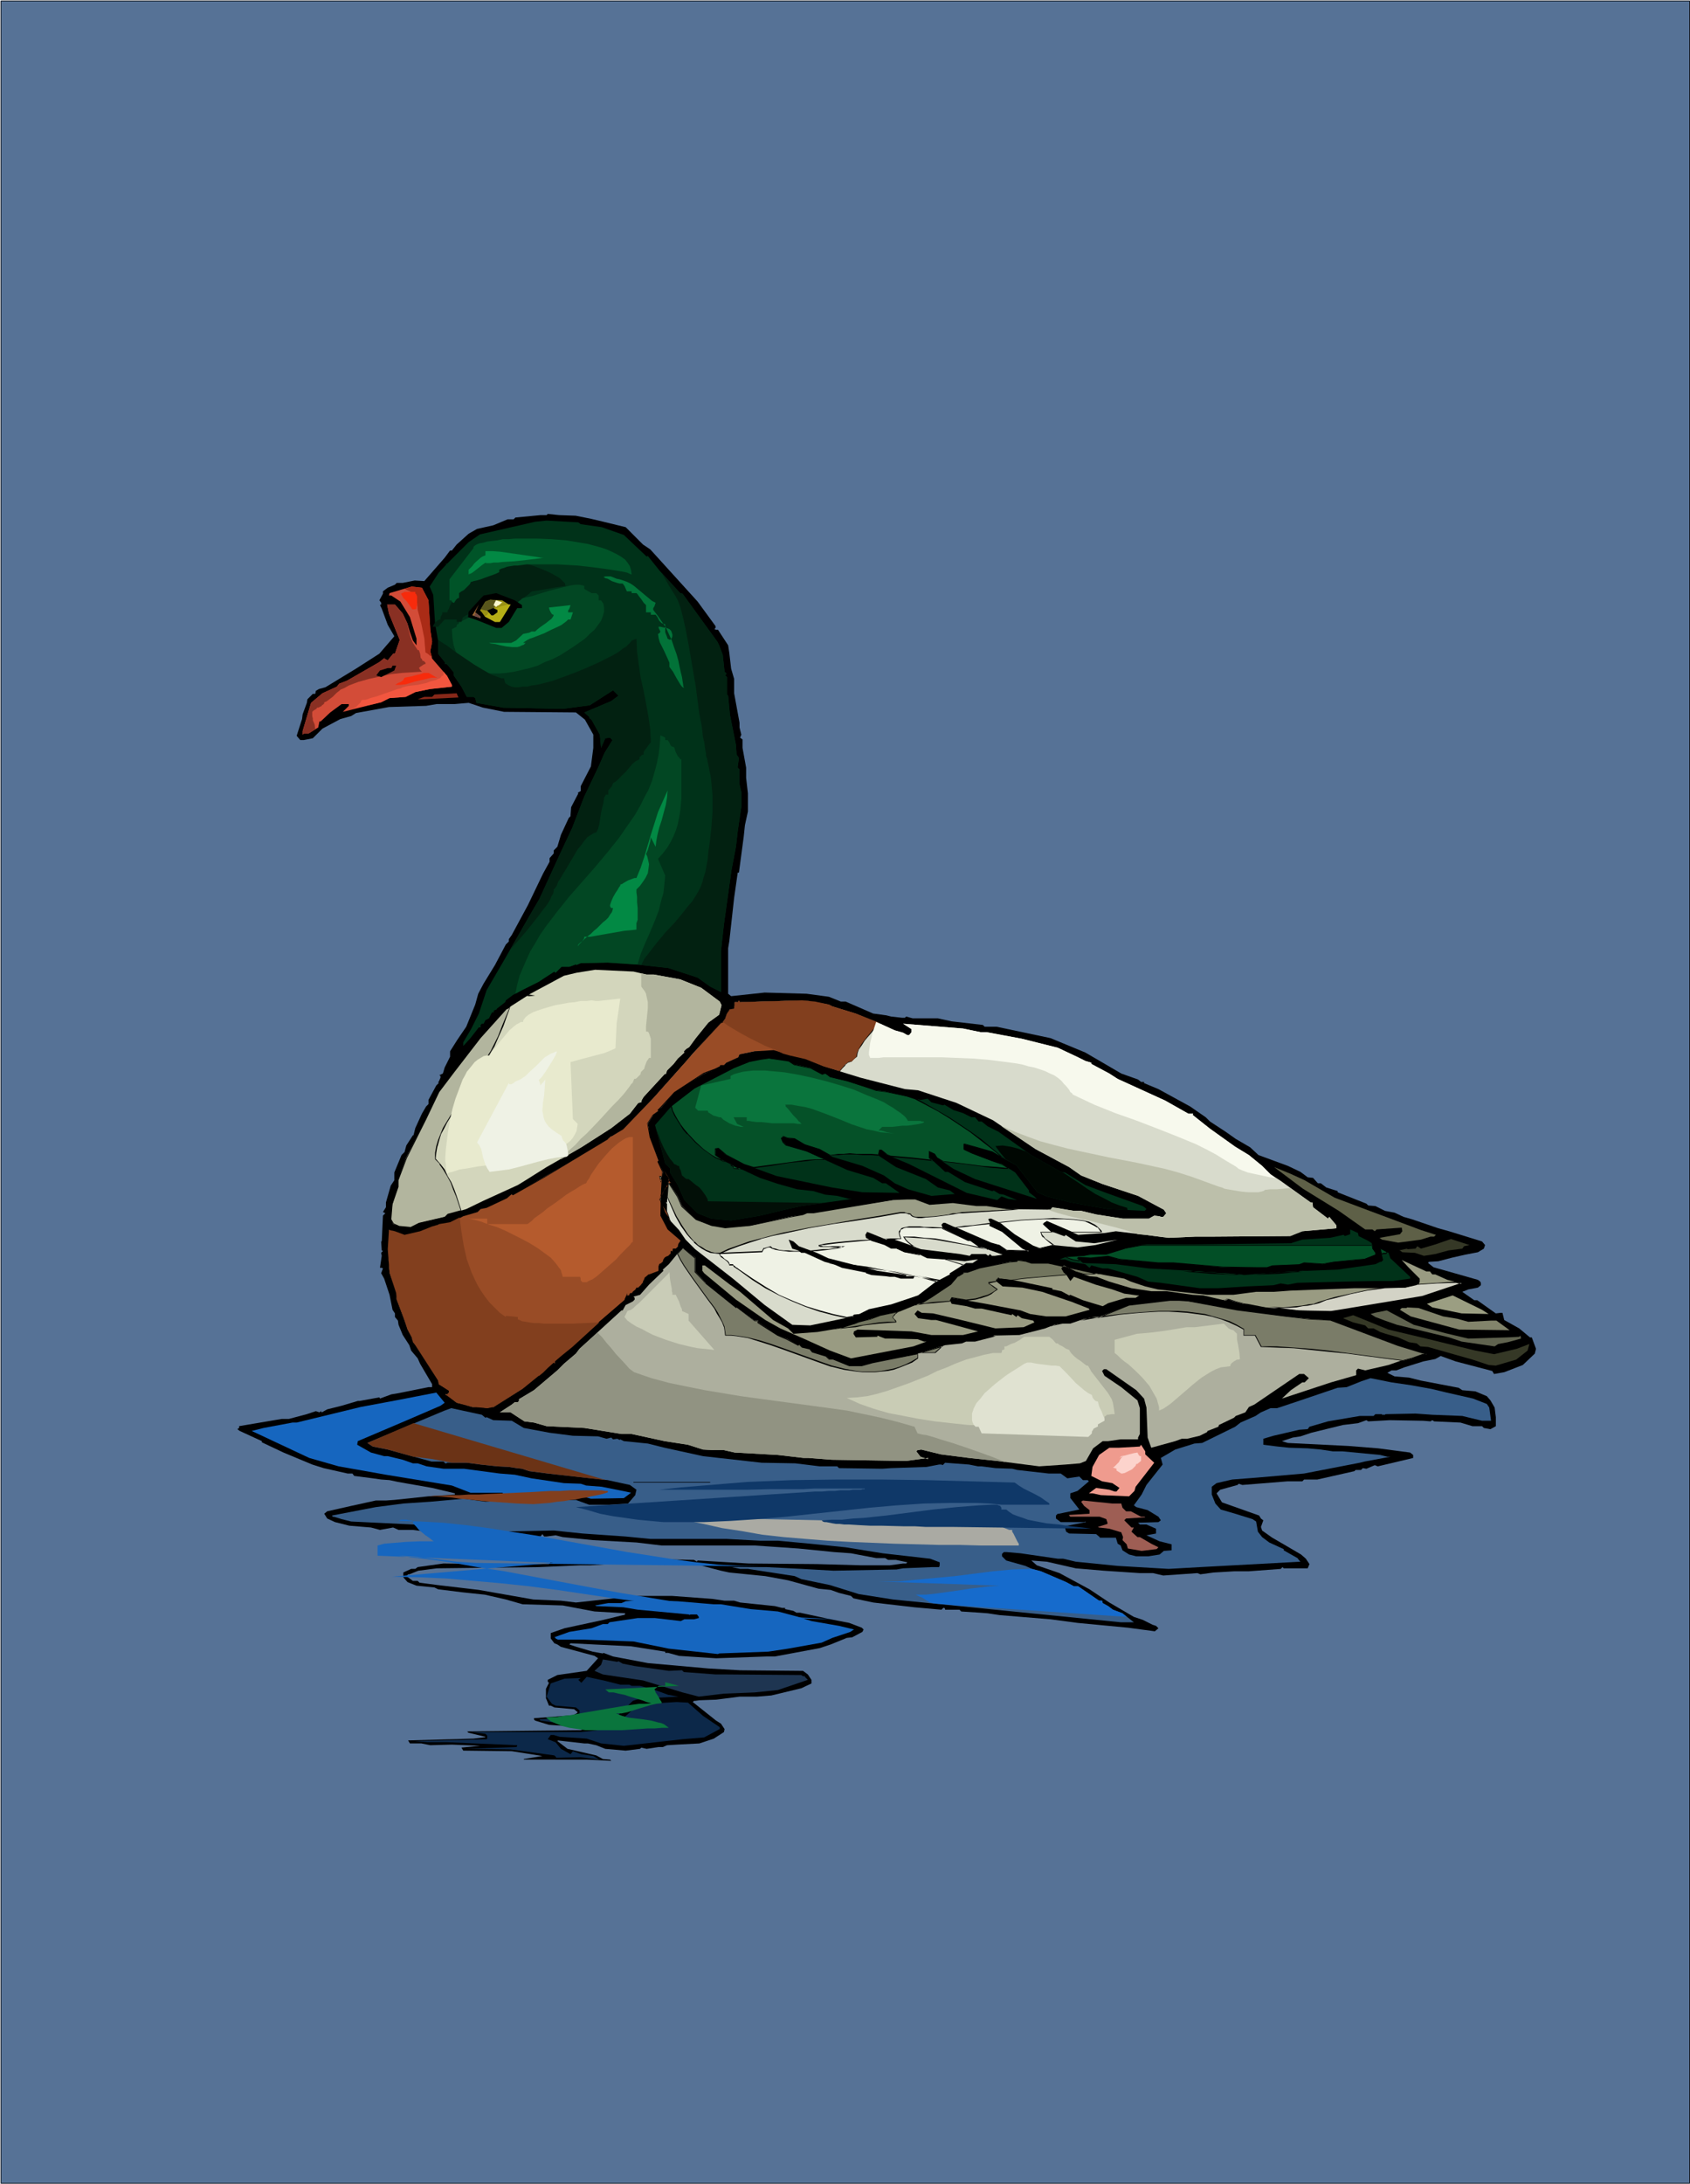
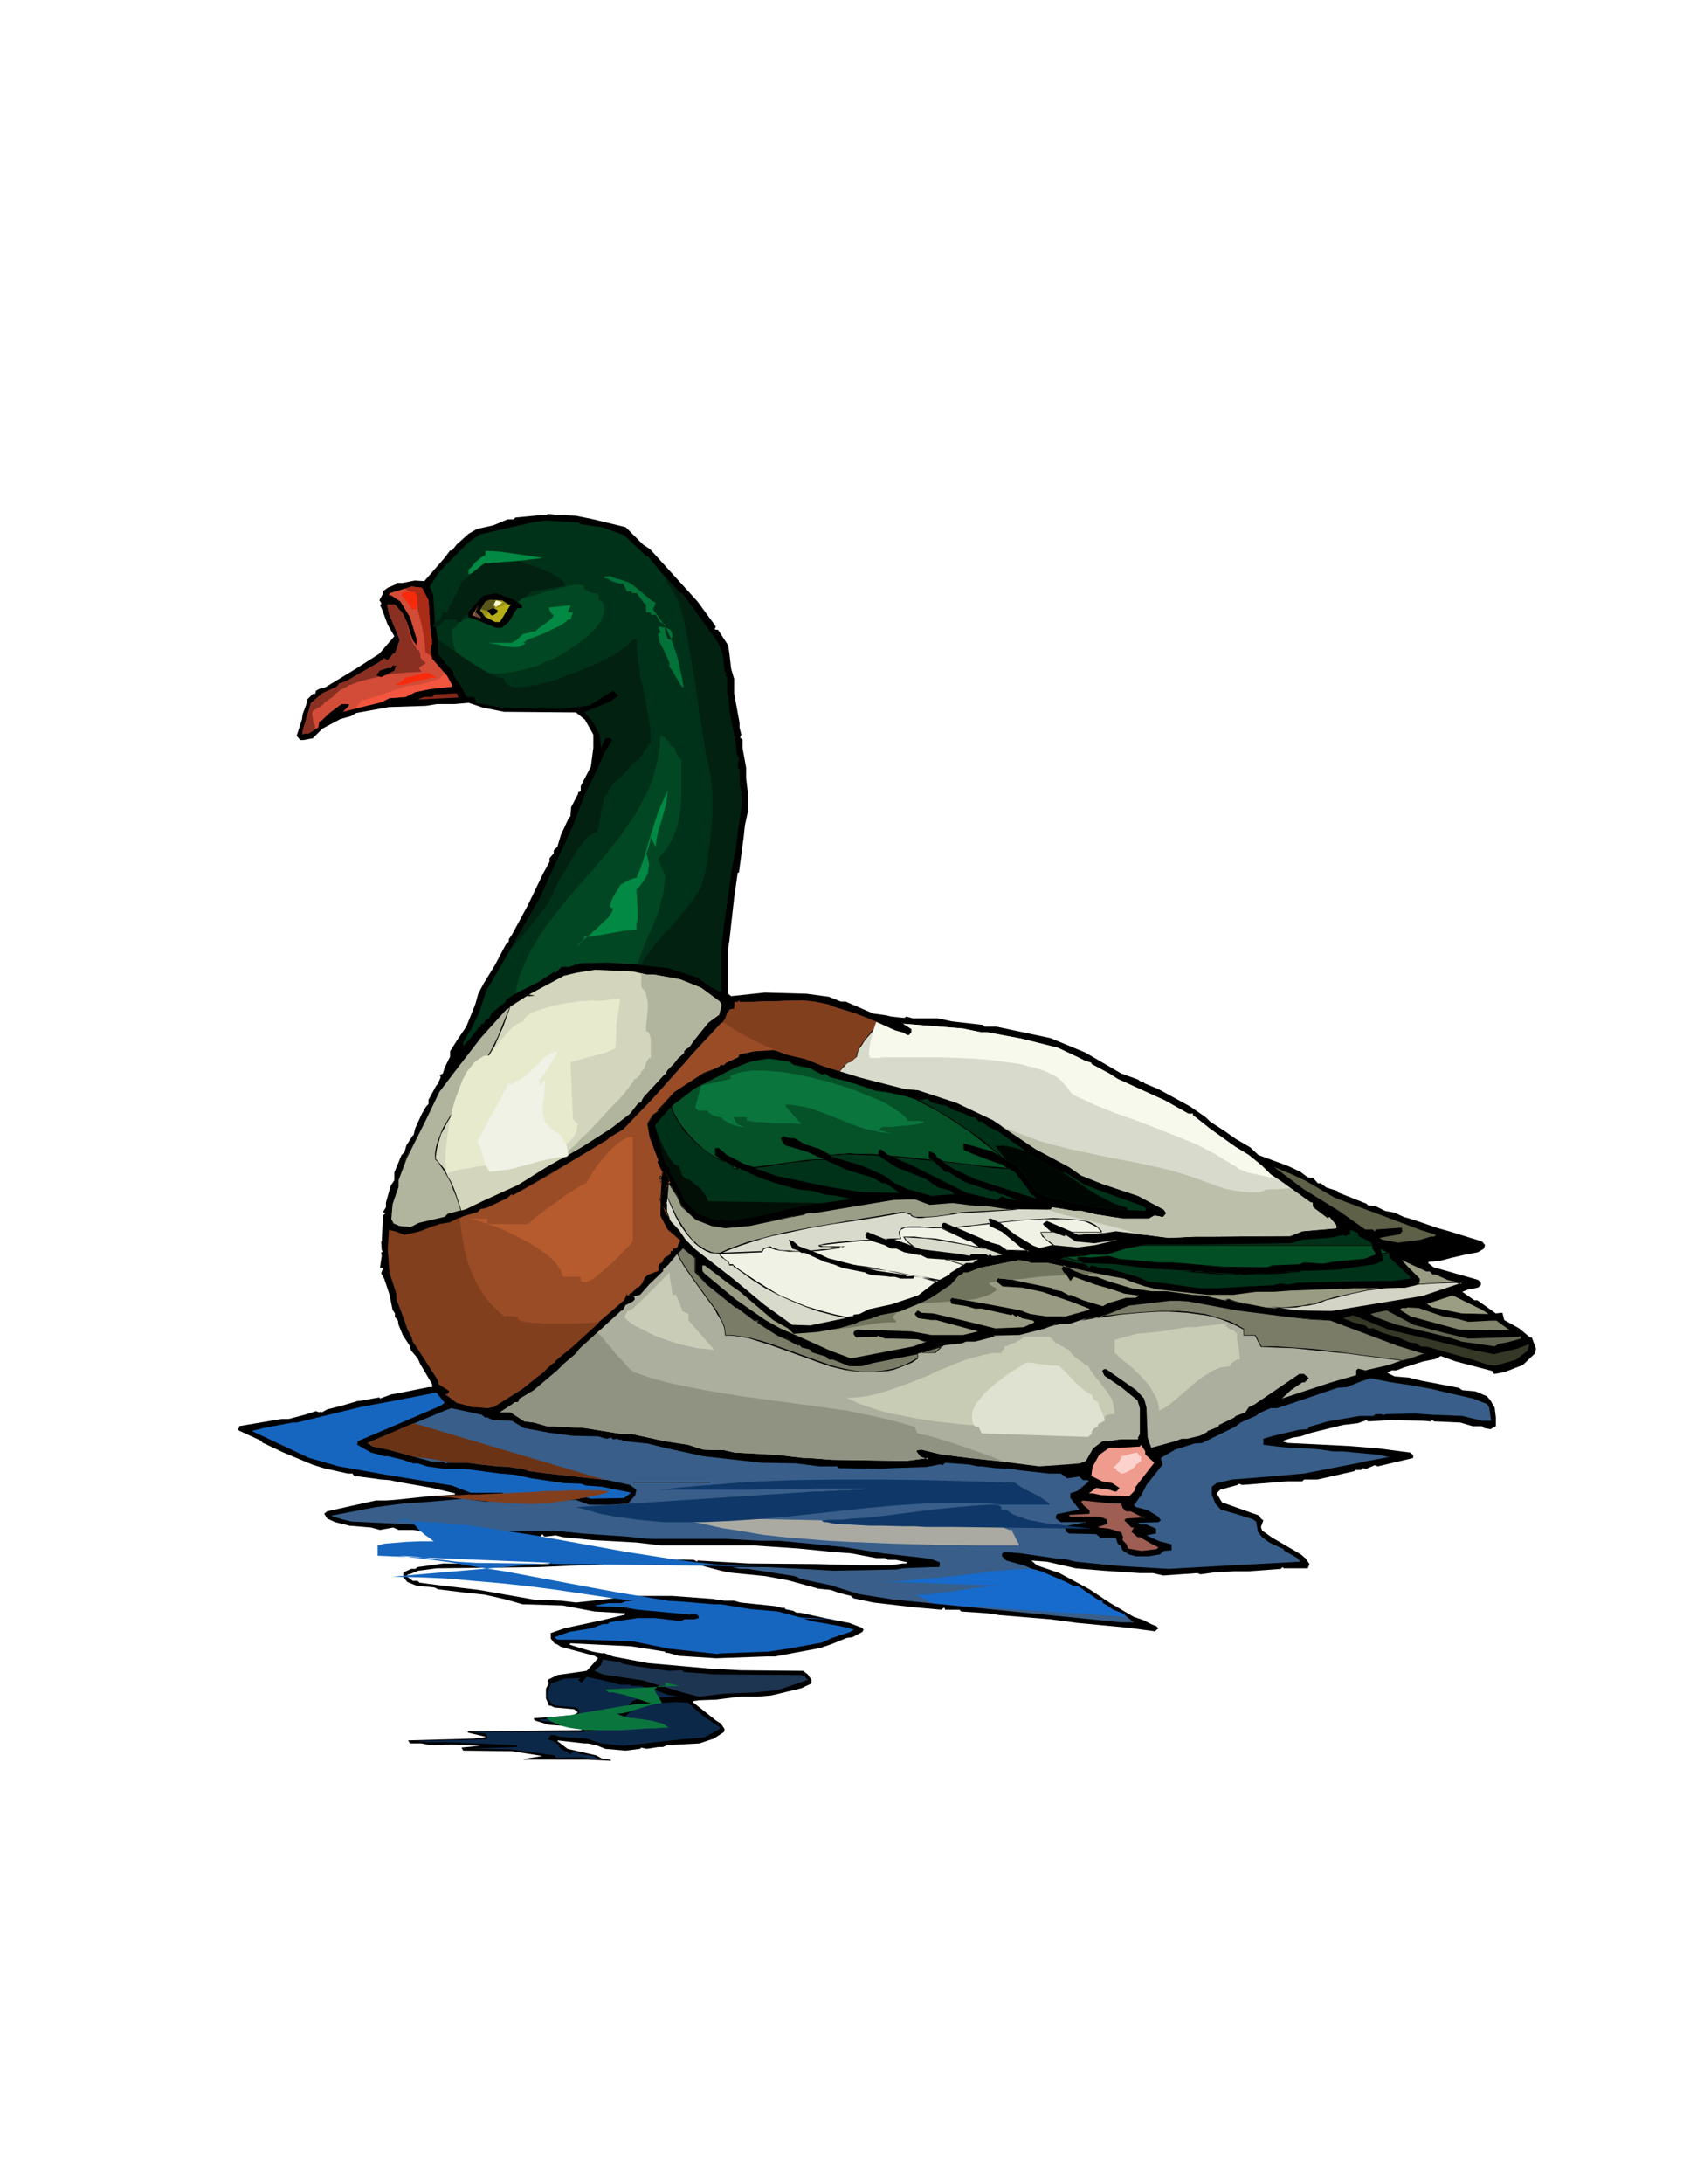
<svg xmlns="http://www.w3.org/2000/svg" fill-rule="evenodd" height="588.515" preserveAspectRatio="none" stroke-linecap="round" viewBox="0 0 2820 3642" width="455.604">
  <style>.pen1{stroke:none}.brush2{fill:#000}.brush3{fill:#003219}.brush4{fill:#024723}.brush5{fill:#022111}.brush15{fill:#eff2e5}.brush17{fill:#353826}.brush24{fill:#1666bf}.brush35{fill:#b2b59e}.brush40{fill:#823f1e}.brush48{fill:#0a753d}</style>
-   <path class="pen1" style="fill:#567296" d="M1 1h2819v3640H1V1z" />
-   <path class="pen1 brush2" d="M2 1 1 2h2819l-1-1v3640l1-1H1l1 1V1H1v3640h2819V1H1h1z" />
  <path class="pen1 brush2" d="m961 860 25 5 21 5 37 9 29 29 12 8 79 87 30 41v3l-2 2 3 1h3l17 26 2 13 3 26 5 17v24l9 49v8l3 12-2 5 4 3v14l6 33v17l3 26v30l-5 23-2 19-8 60h-2l-6 42-8 72-2 12v76l5 4 56-6 70 2 37 5 20 8h8l46 20 22 3 8 2 18 2h5l2-2 11 3h42l23 5 52 6 3 3h20l90 19 58 24 60 35 28 10 5 4h5v2l24 10 53 29 26 18 7 7 26 17 17 12 24 14 14 13 49 18 21 10 12 9 9 1 8 9h5l9 7 19 6v2l48 19 3 3 12 1 16 8 16 3 15 7 14 4 44 15 18 5 55 17 5 6-2 6-10 6-21 4-22 5-23 6-16 1-1 2 9 7 74 21 4 3 1 2v4l-5 4-16 3-10 4 20 14h5l31 22 8-1h3l3 12 25 14 18 15h3l7 19-2 8-20 19-31 12-17 3-3-5-61-16-25-9-9 5-20 4-32 10-13 5h-8l-7 4 12 6 24 2 20 5 63 12 6 4 22 2 19 8 6 7 7 12 2 16v15l-9 5-11-2-3-3h-16l-20-6-44-2-3-2-3 2-12-1-56-1-36 2-3-2-14 5-25 3-53 13-18 6-13 2-18 6 10 3 101 5 50 4 53 7 5 4v5l-59 14-5-2-14 6-6-1-3 3h-9l-2 2-62 14h-22l-3 3h-25l-75 6-6-2-2 2-29 8-6 6 9 15 62 22 3 5 4 3-4 11 2 6 17 12 19 11 29 17 8 7 6 9-3 7h-40l-2-2-3 3-54 4h-24l-34 2-22 3-5-2-57 4-17-4h-22l-60-4-47-4-48-11-26-2 9 8 38 13 50 27 33 22 41 24 15 5 16 8 6 2 4 4-6 5-45-6-84-8-45-6-85-7-20-3-13-1-31-2-3-3h-24v-1l-1-2h-2l-3 3-45-4-26-3-43-5-33-7-4-4-20-5-14-5-20-2-51-14-38-7-60-6-14-3-42-11-55-3h-11l-61 2-50 3h-17l-68 3-170 2-31 4-15 6h-2l-3 3 11 8h8l3 3 31 4 68 8 91 16 46 2 25 3 101-11h59l68 5 20 3h16l10 3 58 6 12 3h5v2l14 3 5 3h6l51 11 31 6 21 8 3 3-2 4-17 9-9 1-27 11-18 6-75 14h-14l-84 3-62-4-18-5h-5v-2l-57-9-61-3-39-2h-1l-2 2 12 4 27 8 17 3 1-1 16 6 58 11 101 9 53 3 105 1 8 6 6 9v6l-17 8-50 12-24 2h-29l-39 5-28 1-7 1h-2l-2 2 39 31 8 5 6 9-1 5-17 11-24 8-38 2-16 1-7 3h-7l-20 3-9-2-2 2-24 3-34-3-15-6-14-3h-6l-44-5-1 1 17 13 48 11 11 6 12 1 2 2-41-2H874v-1l31-5-51-8-81-1-3-5 31-3-47-2-36 1-15-3h-19l-3-5 109-3 17-2h2l1-1-29-7v-1l-2-1 190-2 7-3-18-3-42-3-23-7-2-2v-2l65-5 6-3 2-2-6-5-33-3-6-3h-3l-4-10-1-2v-16l5-10-2-2v-3l16-8 49-7 19-21-6-4-56-15-6-4-5-2-6-8v-9l23-8 65-14 33-8h1l2-1v-2l-51-3-53-10-67-2-28-8-35-8-38-4-40-5-6-3-30-3-15-6-7-8v-8l13-6h7l4-3 43-6 78 1h98l3-3h28l32-3h43l22-3 114 2 5 3 1-2 85 5 114 1 73 2h49l22-3h5l2-2-19-4h-13l-5-3h-15l-42-8-28-2-60-6-73-5h-155l-42-5-73-4-50-5-12-3-15 2h-4l-3-4-3 4-145-2-24-5h-13l-31-4h-24l-9-4-22 4-15-4-36-3-24-6-13-6-5-8 5-4 40-9 41-9h17l14-1 57-6 44-3v-2l-38-9-57-10-14-3-14-1-14-2-31-4-3-4h-8l-40-9-19-6-48-20-36-17v-2l-37-17-4-3 3-2v-3l71-12h12l30-8 15-5 6 2 4-3-2 1 2 2 9-5 24-6 27-8h3l33-6 1 2 19-7 12-2 50-10h6v-5l-20-34-4-9-11-13-3-9-11-17-7-17-1-7-5-6v-6l-4-6-5-25-9-27-5-9 3-8-2-1h-3l3-20-1-5 3-3-2-1-1-15h1l2-43 4-4-4-2 5-8v-8l8-28 6-9v-13l12-29 5-5 3-11 11-17h1l3-12 11-24 7-12 4-4v-7l13-24 4-4-1-2h1l3-7v-3l-2-1 6-3 3-10 9-18v-9l12-19 15-22 15-37 5-18 9-17 19-31 18-34 5-5v-4l5-7 27-50 25-52 11-20v-6l7-8v-5l6-6 6-20 13-28 3-3v-2l1-13 12-23-1-1 5-3v-8l17-33 4-31v-22l-14-25-15-12-120-1-35-7-24-8-23 2h-30l-18 3-62 2-55 10-8 5-18 5-30 16-16 16-15 3h-6l-6-7 9-28 1-8 7-19 1-6 9-9h4l1-5 5-3 11-3 51-31 39-25 25-29-11-19-10-27-3-6 2-1v-3l-3-4 6-11v-4l8-6 12-5 3-3h10l20-4 16 1 34-39 9-12h3l8-10 20-18 14-8 27-6 24-10h10l3-3 42-4h10l2-2 19 2 28 1z" />
  <path class="pen1 brush3" d="m969 874 35 5 37 13 38 36 2-1 20 25 34 37 4 1 58 80 3 6 6 16 3 28 3 3v1l-2 2 3 3v29l2 2 3 32 10 50 1 16 4 6-2 14v2l3 3v25l3 13v24l-6 41-3 26-8 42v1l-12 86-5 45v68l-18-9-21-15-49-16-56-6-45-3-45 1-7 3-1-1-11 4h-13l-10 10-2-2-17 11-9 6-28 14-15 8-12 9-1 3-14 11v1l-5 2v3h-3l-5 10-6 3-3 6h-3l-2 2v4h-3l-14 18-9 10-3 3v-6l13-22 13-26 13-39 28-48 43-75 17-29 33-72 22-47 20-52 23-48 11-25 13-21-4-4-8 1-7 16-2-22-14-25-4-3 1-1-9-8 45-19 12-9-9-9-39 25-45 6-99-2-45-8-2-8-3-2h-11l-9-17-13-19v-5l-9-11-3-3h-3l1-2-12-15v-22l-5-28-3-48-6-14 15-23 13-14-2-1h3l36-36 19-13 92-21 19-2 53 3 4 3z" />
  <path class="pen1 brush4" d="M786 1029h-2l-2 1-6 3-6 3h-2l-2 1v2l-1 1-1 1h-1l-1 2v2l-8 4 1 15 1 6 1 6 2 6 2 6 6 9 6 8 8 6 9 5 10 4 10 2 11 1h12l12-1 13-2 13-3 13-3 13-4 12-6 13-5 12-6 11-7 11-7 10-7 10-7 8-8 8-7 6-8 5-7 3-8 2-7v-6l-1-7-4-6h-4v-8l-4-4h-8l-12-7v-5l-3-1-6-1h-6l-7 1-8 2-9 2-19 5-20 6-9 3-10 2-8 2-8 2-7 1h-6l-1 2-2 2-5 4-7 5-3 1-1 2h-9v4l-2 1-3 1-5 1-4 1-6 1h-5l-10 3z" />
  <path class="pen1 brush5" d="m746 1021 1-1v-2l2-3 1-3 4-8 4-8 5-9 3-8 2-3 1-3 1-2v-1l2-1 2-2 3-2 4-3 7-7 9-7 8-7 6-7 3-3 2-2 1-2v-1h5l6 1 9 2 8 2 10 2 11 3 22 7 11 4 10 4 9 4 9 5 7 4 5 5 4 4v2l1 2-7 1-7 1-28 5-7 1-7 1-2 1-3 3-4 3-4 3-4 2-3 3-3 2-1 2h-1l-2 1-5 3-5 3-2 1h-4l-4 1h-11l-13 1-14 3-12 3-6 2-5 2-4 2-4 3-1 3-1 4h-8v-4h-20l-11 12h-9l1-2 1-2 3-4 4-3 2-1h2v-3l1-3 2-3v-3h8z" />
  <path class="pen1" style="fill:#d34c38" d="m715 1001 3 49 3 20-3 16 3 12 25 29 8 15v3l-37 4-24 5-16 8-27 2-14 7-64 16 10-10v-3h-12l-19 14-16 15h-2l-2 10-16 10h-8l-2 2v-6l14-47 19-16 24-11 4-5 13-5 54-31 10-8-2 2 6 3 9-11h3l8-23-18-44-3-15h13l13 15 8 17 4 14 5 14 6 8v-11l-11-36-16-26-15-10h-4l1-4 37-11 17 2 11 21z" />
  <path class="pen1" style="fill:#893023" d="m680 1041 2 10 3 11 2 5 2 5 4 6 4 6h2l1 3 1 3 1 7 2 2 1 3h2l1 1 2 2v2l-3 1-3 2-3 2-2 2 1 1 1 2 3 3-16 1-17 1-18 2-19 4-18 4-18 5-16 6-7 4-7 3-2 2-4 3-3 3-4 4-4 3-4 3-3 2-3 1v2l-2 2-2 1v1l-2 1-4 2h-2l-1 2-2 1-3 2-2 2v7l1 4v3l3 7 1 8-11 7h-8l-2 2v-6l14-47 19-16 24-11 4-5 13-5 54-31 10-8-2 2 6 3 9-11h3l8-23-18-44-3-15h13l13 15 8 17v1z" />
  <path class="pen1 brush2" d="M871 1009v5h-8l-14 23-12 10h-9l-27-11-8-3-12-4 1-9 20-22 5-5 21-4 31 12 12 8z" />
  <path class="pen1" style="fill:#999114" d="M849 1008h3l-18 29h-8l-17-9-5-7-3-3 9-15 8-3 20 1 11 7z" />
  <path class="pen1" style="fill:#59561c" d="m802 1016 9 2 9 1 1-1 1-1 1-1h1l1-4 1-3 3-8-11-1-8 3-8 13z" />
  <path class="pen1" style="fill:#b5ad16" d="m817 1020-2 2-2 3-4 3 17 9h8l18-29h-4l-4 1-8 2-8 3-3 1h-4v1l-2 2-2 2v1h-1l1-1z" />
  <path class="pen1" style="fill:#996532" d="M802 1028v3l-14-5 11-18-6 13 9 7z" />
  <path class="pen1 brush2" d="m830 1021-7 5h-3l-7-8 10-4 7 3v4zm-172 97-22 11-6-2-2-1 6-8 13-4h6l2-4h6l-3 8z" />
  <path class="pen1" style="fill:#872819" d="M704 1166h-7l11-4h13l4-4 37-2 3 7-61 3z" />
  <path class="pen1" style="fill:#d3d6bc" d="M1079 1625h12l44 8 35 14 31 23 3 6-4 16-18 13-21 26-11 15-5 3-4 4 1 2-11 10-7 9-11 11-2 6h-2l-35 38-3 5-1 4-5 1-14 18-31 24-39 25-11 7-58 33-35 22-13 8-57 26-29 14-30 9-6 4-42 10-14 8-21-2-9-4-4-8 3-25 9-29v-11l14-38 33-64 21-46 25-32 44-57 45-49 39-25 56-30 21-5 31-5 64 3 22 5z" />
  <path class="pen1" style="fill:#d8dbcc" d="m1338 1668 22 2 23 5 6 3 39 12 28 11 37 17 14 4 7 4h3l4-5v-5l-14-9 100 8 29 6h10l59 11 60 15 34 16 12 6 10 3v2l30 16 14 9 79 36 39 22h8l-1 2 29 23 42 30 23 14 22 18 14 14 17 11 50 36h3l1 8 25 19 2-3 11 13 1 2v4l-57 5-20 8-134 1h-25l-44 2-39-5-49-6-19 3-44 3-52-23-5 3-1 2 3 3 10 9 21 8h2l1-2 17 11 31 3 39-6-37 9-30 4-42-4-22 6-10-4-31-19-24-20-15-7h-3l-2 1 3 6v5l20 9 34 29 11 4-37-1-12-9-14-3-28-12-49-22h-3l-3 3 2 6 42 21h4l14 9 40 14-13 2h-5l-3-3-3 3-4-3h-24l-3 3-16-3-65-8-39-13-6-3h-13l-22-9-10-4-3 5 1 5 9 5 23 6 10 7h9l13 6 25 4 2-1 12 6 62 6 13-2 9-1-9 6h-11l-11 8-16 9v3l-22 11-31 23-45 16-37 8-15 7-10 2-1 2-72 15-30-1-46-33-53-44-63-49-16-16-11-16-15-16-5-13v-15l-2-2h2l2-34 16 24 7 16 23 22 26 11 23 3 42-3 66-15 22-4 6-3h12l132-21 24-2h13l24 9 39-3 39 5h17l33 6 74 1 3-4 36 6h12l25 6 45 7h43l9-5 9 1 2 1h4l5-6-4-6-43-23-60-20-35-14-20-14-56-30-71-48-61-29-64-21-22-2-74-19-62-19-30-12-26-6-27-8-32 1-24 5h-1l-1 5-21 9-4 5h-5l-2 1-7 5-19 7-50 32-22 25-5 4 1 2-9 6-9 14 4 23 14 40-1 1 8 17-3 22v51l12 23 16 14-7 12-57 64-114 105-19 18-63 53-47 30-11 2-11-1-14-1-26-7-19-14h3l3-3v-3l-17-11-1-6-11-17-27-42-4-5-2-8-7-13-7-21-11-29-1-11-11-34-3-39 2-32 10 2 16 6 26-6 20-8 11-3 1-1 18-3 22-11 23-6 5-5 11-3 34-16 8-6 2 1 55-31 41-24 62-38 4-4h2l20-13 50-51 41-46 25-28 47-52 3-1 4-5 3-9 5-7 7-1 1-11h5l2-3 2 3 103-3z" />
  <path class="pen1 brush15" d="M1652 2040v4l20 9 34 29 11 4-37-1-12-9-14-3-28-12-32-15h2l13-1 14-1 29-4zm-418 77 22 16 22 14 22 12 22 11 23 8 22 8 23 6 23 5 11-2 1-2 10-2 15-7 37-8 45-16 31-23h1l-24-7-26-6-25-4-25-4-24-3-12-2-10-1-10-1-9-1-9-1h-7 20l21 3 23 3 24 4 24 4 24 5 49 9 17-9v-3l16-9 7-5-32-9-28-3-12-6-2 1-25-4-13-6h-9l-10-7-23-6-1-1-22 1-22 2-10 1-9 1-8 1-7 1-4 1h-3l-1 1v1h6l3 1h29l-4 1-5 1-7 1-7 1-9 1-9 1-20 1h-36l-8-1-6-2-5-2-3-2h-4l-3 2-2 1h-3l-2 5-71 3 1 3 1 2 6 5 6 4 1 2 1 3h6l2 2 2 2 3 2 4 2zm292-38-28-9-6-3h-13l-2-1h16l6-1h4l-1-4-2-4 1-3 1-3 3-2 3-1 4-1 5-1h25l14 1h16l1 1 42 21h4l14 9 15 5-36-8-35-6-17-3-17-2-17-1-17-1 3 5 3 5 5 4 6 3zm233-2-8-6-7-6-3-3-2-2-2-3v-3h21l-4-1-10-9-3-3 1-2 5-3 42 18h49l-1-2-2-3-4-3-5-3-10-5-4-2h-4l-16-3-16-1h-35l-37 3-36 3 1 1 24 20 31 19 10 4 22-6 3 1z" />
  <path class="pen1 brush2" d="m1652 2041-1-1v4l21 10 34 28 11 5v-2l-37-1-12-8-14-4-60-26v1h2l13-1 14-2 29-3 1-2-30 4-14 1-13 2h-6l63 28 15 3h-1l13 8 41 2-14-6-35-29-20-9 1 1v-5l-1 2zm-419 77 22 16 22 14 23 12 22 10 22 9 23 8 23 6 23 5 11-3 1-1 10-2 15-7 37-8h1l45-16 31-23h-1 6l-29-9-26-5-25-5-25-4-24-3-12-1-10-1-10-2h-9l-9-1-7-1v1l20 1 21 2 23 3 24 4 24 5 24 5 49 9 18-9v-4 1l15-9 8-6-33-10-28-3-12-6-2 2-25-5-13-6h-9 1l-11-7-22-6-2-1-22 1-22 2-10 1-9 1-8 1-7 1-4 1-4 1h-1v2h1l2 1h16l6 1h14v-2l-4 1-5 2-7 1-7 1h-9l-9 1-20 2h-19l-9-1h-8l-8-1-6-2-5-1-3-3-4 1-3 1-3 1h1-3l-3 6 1-1-72 3 1 4 2 3 6 4 5 4 2 3v-1l1 4h6l1 1v1l3 2 3 2 3 2 1-1-4-3-2-1-3-3v1l-2-3h-6l1 1-1-3-2-3-6-4-5-5v1l-2-2v-3l-1 1 71-3 3-6-1 1 3-1 2-1 3-1h4-1l3 2 6 2 6 1 8 1 8 1h28l20-1 9-1 9-1 7-1 7-1 5-1h1l8-3h-37l-2-1h-4 1-1 1l-1 1 1-1 3-1h4l7-1 8-1 9-1 10-1 22-2 22-2 1 1 22 7 11 6h9l13 6 25 5 2-1h-1l12 6 29 2 32 10v-2l-7 5-16 10v3-1l-17 9-49-9-24-5-24-4-24-4-23-3-21-2-20-1v1l7 1 9 1 9 1 10 1 10 1 12 2 24 3 25 3 25 5 26 6h-1l25 7v-2h-1l-31 24-45 15-37 8-16 8h1l-10 1-2 2h1l-11 2-23-5-22-6-23-7-22-9-23-10-22-13-22-14-22-15-1 1zm293-38 1-1-28-10-7-2h-13 1l-2-2-1 2h16l6-1h5l-2-6-1-4v1l1-3 1-3 2-2v1l3-2 4-1h30l14 1h16v1l43 20h4l14 10 14 5 1-2-36-7-35-7-17-3-17-1-17-2h-19l4 6 4 4 5 4 6 4 5 2-10-7-5-4-4-4-3-5v1l17 1 17 1 17 2 17 3 35 6 36 8v-2l-14-5-14-9h-5l-42-20v-1l-17-1h-14l-7-1h-18l-5 1-5 1-3 1-2 3-2 2v4l1 4 2 5v-1h-17l-11 1 4 2h13-1l7 3 33 11-5-2zm236-2-11-8-7-5-2-3-2-2-2-3v-3l-1 1h25l-7-3-11-9-3-3v1l2-1 4-3 42 18h50l-1-3-3-3-4-4-4-3-10-5-5-1-4-1-16-2-16-1-18-1-17 1-37 2-38 4 3 2 23 20 31 19 11 3 22-5 6 1-3-2h-3l-22 5h1l-11-4-31-19-24-19-1-2v2l36-4 37-2h35l16 1 16 2 4 1h-1l5 2 10 5 5 3v-1l3 4 2 3 2 2v-1h-49l-42-18-5 3-2 2 3 3 11 10 4 1v-1h-22l1 3 1 3 2 3h1l3 3 7 6 8 6v-2l3 2z" />
  <path class="pen1 brush3" d="m1326 1775 28 6 18 10 5-1 8 6 29 7 31 10 17 5 16 2 34 8 24 6 12-2 6 6 19 5h1l2-1 15 9 16 5 14 7h6l6 7h5l10 8 18 9 31 22 25 18 25 14 23 13 7 1 34 21 32 12 64 23 4 3 2 2-3 3-61-3-62-11-40-10-16-7-35-45-41-22-45-13h-2v8l13 7 34 13 17 5 22 14 23 30v3l9 7 4 4-72-23-31-10-36-17-28-19-3-6-9-4v10l26 24h5l28 17 45 15h2l1-1 10 6h1l6 1 22 9-15-2-11-4-7 6-51-12-96-48-36-15-11-8h-3l-1 9 29 19 50 20 20 14 20 5 8 6-39 3-39-11-22-10-18-13-36-16-50-15-21-13-25-7-17-10-12-1-7-3-3 3 3 6 5 5 34 11 68 31 43 13 15 9h6l23 16-62-1-51-8-92-19-55-20-29-15-14-11h-4v11l14 10 60 28 30 10 32 9 27 3 20 6 20 2 20 5h5l-85 12-23 5-46 11-48 8-33-3-23-9-22-22-11-25-13-21v-7l-8-8-17-64 27-31 38-31 67-34 24-9 21-5 13-1 33 4 10 6z" />
  <path class="pen1" style="fill:#5e6047" d="m2177 1968 50 29 45 17 59 22 40 15 25 8-3 3h-6l-16 5-38 5-27-5-4-3 34-6 4-5-1-6-42 3-3 3-4-3h-12l-44-31-60-37-48-36 27 11 24 11z" />
  <path class="pen1 brush3" d="m2267 2061 16 8 6 4 1 9 5 7v3l-20 8-50 4-18 4-31-2-8 3-45 1-9 4h-14l-60-1-82-7h-25l-65-6-19-5-29 3-16-1h-5l-1 1 9 8 55 2 54 7 89 5 54 3 17 3 84-7h21l51-2 63-9 8-4h2l3-3-5-19 14 7 3 9 33 31v3l-29 4h-32l-50 1-77 2-16 3-12-2-12 3-44 2-48 3h-31l-65-9-21-2-18-8-49-14h-9l-19-5-3 4-7-6-24-4-10-4h-9l13-5 28-1 11-3h26l31-9 36-7h78l163-2 19-6 46-3 23-5 2 2 9-3v-8l13 6 1 5z" />
-   <path class="pen1 brush17" d="m2443 2078-3 4-23 3-22 6-19 3-15-5-21-1-4-3h-2l14-3v1l14-1 3-4 6 4 24-7 26-9 31 10-9 2z" />
  <path class="pen1 brush2" d="m1333 2078 30 11 19 9 82 21 48 7v2h14l-2 4h-21l-10-3h-8l-7-1-24-2-9-3v-1l-40-8-14-6-15-4-33-15h-6l-5-4-10-3-6-15 8 3 9 8z" />
  <path class="pen1" style="fill:#adaf9e" d="M1160 2113v7l18 20 50 41 1-1 30 22h6v3l33 21 16 7 18 10 1-2 5 5 13 3 4 5 24 7 4 5h8l26 11h21l18-5 65-12 56-17 28-3 7-3h15l31-8v-2l43-1 43-11 20-8h22l32-11h16l50-20 68-8h16l15 2 81 14 78 11 42 4 37 2 56 22 56 20 48 15h-8l-17 7-19 4-20 7-39 9-12-3-3 3v8l-42 12-82 27 15-14 19-13h4l7-7-8-7h-8l-75 51-9 4-6 9-16 6-3 3-25 12-1 3-18 7-1 2-12 6-21 5h-9l-11 4-40 11-6-17-2-50-4-15-13-14-50-35h-4l-3 3 4 8 28 19 27 22 4 13v43l-3 6v3h-29l-21 3h-9l-16 12-12 21-10 4-24 2-44 3-70-9-47-5-47-6-33-8-5 1h-1l-2 2 7 9 12 4 1-2-37 5-124-2-39-3h-8l-43-5-72-4-18-4h-17l-18-1-25-8-39-6-55-12h-17l-62-10-63-3-21-6-16-2-23-15h-18l20-13 5-4h5l2-2v-3l25-15 39-33 11-11 20-17 6-8 70-64h2l5-9 12-6 3-3v-3l-2-2 11-3 15-17 24-23-1-2 10-9 23-28 21 17v16z" />
  <path class="pen1" style="fill:#999b82" d="M1721 2106h28l94 20 33 6 11 5 24 8 21 5 83 9h43l38-5h30l14-1 13-1 53-2 54-2h29l56-1 19-5h3l2-5v-5l-19-19-11-12 41 19h6l4 5h5l20 9 24 6-66 22-133 22-19 3-54-2-55-5-31-6h-7l-24-6h-8l-34-8-18-1-43-6h-26l-33-5-37-11-21-8-12-1-23-8-20-10-4 5 4 7 4 3 7 11 6-7 36 13 28 8 20 7 22 3h3l-6 4h-16l-30 9-9 5-33-10-21-9-2 1-13-7-15-3v-2l-67-14-18-2h-3l-2-1-3 3v3l10 8 33 2 33 7 50 17 28 11 1 2-40 11h-32l-27-4-16-6-37-7-21-4-57-10-3 4 3 6 25 4 14 4h11l50 11 1-2 7 5 2-3 7 5 19 4 2 3-18 8-47 2-57-14-47-11-19-1-7-4-5 6 6 7 22 3h8l70 19-25 6h-53l-33-6-57-2-33-1-6 3-1 4 4 6 36-1v-2l13 5h13l41 1 11 4h4l-22 8-104 20-35-13-42-19-41-18-25-14-49-34-53-44-3-4v-9h4l42 32 17 12 55 47 25 14 9 9 40-3 36-6 28-8 5-3 20-5 16-6 32-6 39-16 14-7 33-22 12-14 9-5-1-1h8l20-8 50-10 12-1 1-2 15 2 8 3z" />
  <path class="pen1" style="fill:#9b9e82" d="m2484 2191-45-1-49-10-9-6 43-14 49 24 11 7z" />
  <path class="pen1" style="fill:#82846b" d="m2408 2195 24 4 18 5 38-2h9l22 16-84-1-81-22-18-11 3-3h8l1-1 19 1 41 14z" />
  <path class="pen1" style="fill:#60634f" d="m2412 2223 38 9 65-2 20-1 2-2 1 5-22 6-16 3-6 4-55-8-21-7-87-21-20-7-16-6-8-5 7-2 20-4 45 24 53 14z" />
  <path class="pen1 brush17" d="m2380 2232 82 20 31 6 38-9 21-8-3 11-19 15-34 10-12-1-27-9-74-21-13-1-6-5-13-2-18-8-21-6-9-3-11-6h-9l-5-5-20-5-17-7 17-5 59 24 63 15z" />
  <path class="pen1" style="fill:#385e89" d="m2356 2310 33 6 25 6 44 10 23 9 4 6 3 22h-15l-33-8-50-2-28-2-50 1-1 1h-5v-1h-11l-3 3h-23l-53 9-31 9-3 4-14 1-43 10-17 5v10l24 3 19 2 31 1 22 2 20 3h16l63 6 12 3h5l-43 8-8 2-93 18-81 7-39 3-26 6-8 6v13l6 15 9 10 24 7 29 9 6 4 3 17 7 9 12 9 24 11v2l23 13 3 4 2 2-167 9-53 3-85-5-70-7-21-5h-9l-62-9-23-2h-5l-3 3v4l7 7 32 9 11 5 15 4 42 18 13 7h7l35 24h5l1 4 9 5 8 6 16 6 19 15h4-26l-380-38-57-9-48-15-48-10-11-5-78-12h-13l-14-3h-4 62l59 3 53 3 105-2 11-2 48-2h12l1-3v-5l-16-6-79-9-62-10-59-6-54-5h-30l-56-3h-127l-41-4-72-5-48-5-103 2-95-7-22-5h-14l-104-5-16-4-13-4h-2l-1-2 73-14 46-6 45-3 56-5 36 5 52-2 43-1h56l22 8h34l31-2 12-14 2-9-11-8-37-8-100-11-31-4-12-4-9-1-13-2-19-1-28-3-23-3h-33l-1 1h-2l-3-3h-20l-73-20-25-5-9-6 129-54 11-4 51 11 6 5 2-1 11 5 31 1 20 12 43 8 39 5 42 1 14 4 8-2 3 3 7-1 4 2 1-1 6 3 40 4 28 7 64 14 98 11 56 1 41 5h29l3 3 72 1 15-1 59-2 21-4h4l2 1 4-4 40 3 15 3h6l23 3 28 1 8 2 53 6h20l11 8 20-3 6 6h8l2 2-19 16-12 4v8l1 1 14 18-34 7h-2l-3 3v5l8 6h39l2-1 1 1-31 6h-2l-2 3 2 7 5 3 45 1 6 5v1h27l3 10 5 3 3 8 11 7 12 3h20l19-3 7-6 13-1v-10l-20-5-22-10 16-3v-8l-16-7h-11l-3-3 34-1 4-3-4-6-18-11-19-5-4-3 13-18 8-16 27-34-3-11 24-14 32-10 13-1 55-27 9-7 25-11 9-6 16-7h11l39-13 62-21 15-1 25-10 15-5 35 7 34 5z" />
  <path class="pen1 brush24" d="m735 2344-58 25-80 34-1 6 23 13 22 6h6l25 6 17 6h8l15 5 28 4h34l60 8 25 2 28 6 54 8 28 1 9 3 26 2 40 8 9 2-12 9-55 1-22-6h-9l-19-3-89 5-9-6h-53l-31-12-110-18-79-14-49-14-96-45 20-5 48-9h7l107-26 59-11 67-13 14 17-7 5z" />
  <path class="pen1" style="fill:#ef9b8e" d="m1911 2425 15 14-31 40-2 7-9 9-47-2-14-3h-6l12-9 22 3 9 3h3l5-6-12-8-17-3-18-9 2-15 11-20 17-12h16l35-2 2-3 7 11v5z" />
  <path class="pen1" style="fill:#9e5e54" d="m1871 2507 2 7 6 6h8l17 9h6l1 1-32 2-3 3 12 12h4l-4 7 10 9h4l19 11 12 6-3 3-25 3-23-4-2-7-7-7 1-5-3-8-20-6-17-2-2-1 16-5v-2l-2-6-11-4h-49l-2-2v-1l34-2v-6l-9-7-5-7 3-2 49 5h15z" />
  <path class="pen1 brush24" d="m1131 2670 60 5h12l49 8 46 4 34 9 22 7 46 8 25 6-6 4-30 10-18 8-56 10-33 5-82 3-2 1-82-9-59-12-82-3h-44l-4-2v-1l-2-1 25-9 37-6 19-7h8l3-3 47-7h29l43 5 6-3h16l8-2v-2l-3-4h-11l-2 1v-1l-86-8-24-4-45-2-2-1 22-4h22l7-3 41-3 19 2 27 1z" />
  <path class="pen1" style="fill:#1e3551" d="m1032 2770 7 4 20 4 57 8 22-1 3 3 53 4h19l124 1 3 2h3v1l5 5-50 17-39 4-51 2-42 5-27-7-66-20-67-10-14-6 11-10 3-9 24 4 2-1z" />
  <path class="pen1" style="fill:#0c2849" d="M1035 2809h15l4 2h14l25 7 22 8 17 3-59 3-11 2-6 2-31 30 1 5 2 1h4l35-31h11l51-3 19 1 25 22 28 19v3l-26 14-36 3-98 11-38-4-24-8-45-3-10-3h-5l-5 7 13 5 9 11 16 9 4-5 14 5 20 3 10 6-31-4-41 1v-1l-3-3-73-10-74-1 84-3 1-2v-1l-117-5h-32l-22-2 120-3 1-1v-5l-3-3-24-3h184l27-3v-3l-44-6-51-7-2-2 58-4 9-4v-7l-6-5-34-3-6-3-9-12 7-22 23-8 27-1-4 3 5 5 9-10 28 6 28 7z" />
  <path class="pen1" d="m1120 1972-1 1-1 1-1 2v3h-1l-1 1-1-1-2 1-1 1-2 3-2 3-2 4-2 4-1 5 7 22 9 13-5-13-9-15-1-13v2l12-25 1-7-8-12 11 19 1 1zm346-267-6 8-6 7-12 15-5 7-4 7-3 7-1 6-4 4-4 4h-3l-3 1-5 4-5 6-4 5-27-8-30-12-26-6-27-8-32 1-24 5h-1l-1 5-21 9-4 5h-5l-2 1-7 5-19 7-50 32-22 25-5 4 1 2-9 6-9 14 4 23 14 40-1 1 8 17-2 32-1 41 12 23 22 19-2 2-2 4-1 3-4 4h-5v5h-3v4l-5 4-3 1-2 1-2 3-1 3-4 5h-2l-1 1-1 3v8l-16 6h-1l-2 1-3 4-2 4-1 2v2l-4 4-5 5h-3v1l-1 1-2 2-3 2v2l-1 1h-2l-2 1v1l-1 1-1 1h-3l2-5-5 11-90 78-19 18-8 7h-1l-1 2-11 9-3 1h-2l-4 5-4 4v1l-29 24-47 30-11 2-11-1-14-1-26-7-19-14h3l3-3v-3l-17-11-1-6-11-17-27-42-4-5-2-8-7-13-7-21-11-29-1-11-11-34-3-39 2-32 10 2 16 6 26-6 20-8 11-3 1-1 18-3 22-11 23-6 5-5 11-3 34-16 8-6 2 1 55-31 41-24 62-38 4-4h2l20-13 50-51 41-46 25-28 47-52 3-1 4-5 3-9 5-7 7-1 1-11h5l2-3 2 3 103-3 22 2 23 5 6 3 39 12 28 11 10 4z" style="fill:#994c26" />
  <path class="pen1 brush2" d="M1120 1972v-1l-3 2v3l-1 2v1h-1 1-4l-2 2-2 2-2 3-2 4-2 5-1 5 7 22 12 17-6-17-9-16v1l-2-16-3 11 16-31 1-7-8-12-2 1 11 18 2 1h1l-2-2h1l-11-18-2 1 9 11-2 7v-1l-12 25 1 1 1-2h-2l2 13 9 15 4 13 1-1-8-13-8-21 2-5 2-4 1-4 3-3 1-2 2-2h-1 5v-1l1-2 1-3 1-1h-1l2-1h-1z" />
  <path class="pen1 brush2" d="M1466 1706v-1l-6 7-7 8-12 15-5 7-4 7-3 7-1 6 1-1-4 4-4 4h-3l-3 2-5 4-6 6-4 5h1l-26-8-30-13h-1l-26-6-27-8-32 2-24 5h-1l-2 5-20 9-5 5 1-1h-6l-1 2-8 4-19 7-49 32-23 25-5 5 2 2v-1l-10 7-9 14 4 23 15 40v-1l-2 2 8 17-2 32-1 41 12 23 22 19v-1l-2 3-2 3-1 4h1l-4 4h-5l-1 5 1-1h-4v5-1l-4 4-3 1-3 2-2 3-1 3h1l-5 4h1-2l-1 1-1 4v8-1l-16 6h-1l-2 2-4 3-2 5-1 1v3-1l-4 5-4 4h-3l-1 2-1 1h1l-3 2-2 2-1 1-1 2 1-1h-3l-1 1-1 2v1h-4l1 1 2-4-2-1-5 11h1l-90 77-19 18-8 7h-2l-1 2h1l-11 9-3 1h-2l-5 6h1l-5 4v1-1l-29 24-46 30-11 3-11-2-14-1-26-6-18-15-1 2h4l3-4v-3l-18-11h1l-2-7-10-17-27-41-4-5-2-8-8-14-6-20-11-30v1l-1-11-11-35v1l-3-39 2-32-1 1 10 2 16 6 26-6 21-8 10-3 2-2-1 1 19-3 21-11 24-7 5-5 10-2 34-16 8-7h-1l3 2 55-31 103-62 5-5h-1 2l20-12 50-52 41-46 25-28 47-51 3-1 5-5 3-10 5-6h-1l7-2 2-11-1 1h5l2-3h-1l3 3 103-3 22 2 23 4 6 3 39 12 28 12 10 4 1-1-11-5-28-11-38-12-7-3-23-5-22-1-103 3h1l-3-4-3 4h1-5l-2 11 1-1-7 2-5 6-3 10-4 5v-1l-4 2-46 52-26 27-41 47-50 51v-1l-20 13h1-2l-4 5v-1l-103 63-56 30h1l-2-1-9 6-34 16-10 3-5 5-24 6-21 11-18 3-1 2-11 2-20 8-26 6-15-6-12-1-2 32 4 39 10 34 2 11 11 29 6 21 8 14v-1l1 8 5 6 26 41 11 17 1 7 18 11v-1 3l-3 3v-1h-5l20 16 27 6 14 2 11 1 12-3 46-30 30-23v-2h-1l4-4h1l4-4h-1 3l3-2 11-9 1-2-1 1 2-1 8-7 19-18 90-77 5-11-2-1-1 6h3l2-1v-1l1-2v1l1-1h3v-2l1-1 2-2 2-2 2-1v-2l-1 1h4l4-6h1l3-4 1-2v-2l3-4h-1l4-3 1-1h2l16-7v-8 1l1-4 1-1-1 1 2-1 5-4 1-4v1l1-3 3-2h-1 4l4-5v-4 1l4-1v-5l-1 1h5l5-4 1-4 2-3 2-3-23-20 1 1-13-24v1l2-41 1-32-7-18v1l1-1-14-40-5-23 9-14v1l10-7-1-2v1l4-5 23-25v1l49-33 19-6 8-5 1-2v1h5l4-5 21-9 2-5h-1 1l24-5 32-1 27 8 26 6 30 12 27 8 5-6 5-5h-1l5-4 3-1 3-1 4-4 5-4 1-6 2-6 5-7 5-8 12-14 6-8 6-8-1 1z" />
  <path class="pen1" style="fill:#f9f7ce" d="M824 1010h1l2 1v1h1l1-1 1-1h1l3-2 3-3h2l-2-1-3-1-3-1-3-1-1 1-1 2-1 2-1 2v2z" />
  <path class="pen1" style="fill:#704942" d="m794 1022-2 3-1 2 11 4v-3l-8-6z" />
-   <path class="pen1" style="fill:#005428" d="m790 914-40 52v35h3l1 1v1l1 1 1 1h2l1-2 2-3 2-2 3-1v-8l4-3 2-1 2-1 5-5 5-5 1-2 1-2h2l2-1 5-1 7-2 8-3 14-5 5-2 2-1 2-1v-4l4-2 4-1 5-2 6-1 6-1h6l15-2h50l18 1 17 1 18 2 16 2 15 2 13 2 12 2 5 1 4 1 4 2 3 1-1-7-2-7-4-6-4-5-7-5-7-4-8-4-9-4-9-3-11-3-11-3-12-2-24-4-25-2-25-1h-35l-11 1h-10l-9 2-9 1-8 1-7 2-6 1-5 2-3 2-2 2v2z" />
  <path class="pen1 brush5" d="m731 1067 14 9 15 11 31 21 15 9 7 4 7 4 6 2 5 2 6 2h4l1 4 1 4 3 2 3 2 5 2 5 1h6l7-1h7l8-2 8-1 9-2 19-5 19-7 19-7 19-8 18-8 16-8 8-4 7-4 6-4 5-4 5-3 4-4 3-3 2-3 8-3 1 22 3 22 3 21 5 22 4 21 4 22 3 21 1 22-2 2-3 4-2 3-4 5-1 3v3l-3 1-2 2-2 2v3l-6 3-6 5-10 12-11 11-5 5-6 4-1 2-1 3-6 7v7h-4l-3 5-1 8-2 8-2 9-3 19-2 8-3 6-4 1-5 3-6 4-5 6-5 7-6 7-10 17-10 17-5 8-4 7-4 6-2 6-3 4-2 2v3l-1 4-3 5-2 5-3 5-4 6-5 6-5 7-11 14-12 15-13 15-14 16 32-56 17-29 33-72 22-47 20-52 23-48 11-25 13-21-4-4-8 1-7 16-2-22-14-25-4-3 1-1-9-8 45-19 12-9-9-9-39 25-45 6-99-2-45-8-2-8-3-2h-11l-9-17-13-19v-5l-9-11-3-3h-3l1-2-12-15v-23zm373-112 12 21 13 21 2 4 2 5 2 6 2 7 2 8 2 8 2 9 2 10 4 21 4 23 8 47 3 23 3 23 4 20 1 9 1 9 2 8 1 7 1 7 1 5v4l1 3 1 2v1l1 5 1 5 1 4 1 6 2 9 1 10 1 11 1 11v26l-2 27-3 27-2 13-1 12-2 11-2 11-3 9-2 8-3 8-4 8-5 8-5 8-7 8-7 9-14 17-16 17-15 18-14 18-7 9-5 10 45 5 49 16 21 15 18 9v-68l5-45 12-86v-1l8-42 3-26 6-41v-24l-3-13v-25l-3-3v-2l2-14-4-6-1-16-10-50-3-32-2-2v-29l-3-3 2-2v-1l-3-3-3-28-6-16-3-6-58-80-4-1-31-34z" />
  <path class="pen1 brush4" d="M1137 1266v66l-2 21-2 11-2 10-3 10-4 10-5 10-6 10-7 9-8 9 12 28-1 10-1 10-1 9-3 10-5 20-7 18-8 19-8 18-7 17-5 17h-5l-45-3-45 1-7 3-1-1-11 4h-13l-10 10-2-2-17 11-9 6-28 14-11 6 3-15 4-15 6-14 6-14 6-13 8-13 8-14 9-13 19-25 20-25 43-49 21-25 20-25 18-26 9-13 8-14 7-14 7-13 6-15 4-14 4-15 3-15 2-16 1-16 8 4v4h4l3 4 1 3 2 3 2 1 3 1 1 3 1 4 3 6 2 3 2 2 1 2h2z" />
  <path class="pen1" d="m1086 1396-1 7-2 7-2 7-3 7 2 4 1 4 2 9-1 8-1 7-4 8-4 6-5 7-6 6v5l1 7v9l1 10v20l-1 2v2h-1v12l-9 1-11 1-46 8-11 2h-10v2l-1 2-3 4-4 4-3 4 1-3 3-3 4-3 4-4 10-8 5-5 5-4 10-10 5-4 4-4 3-5 3-4 1-3 1-4h-3l-1-1-1-2v-2l1-3 1-3 3-7 4-7 4-6 1-2 2-3 1-1v-2l3-1 3-2 7-4 8-3 3-1h3l7-17 6-18 11-37 12-38 8-18 8-18-1 12-2 12-7 26-4 12-3 12-2 11-1 9-8-16zm-272-324h2l3 1 8 1 8 2 10 2 10 1h8l4-1 4-2 3-1 3-3h-4l1-1 3-2 3-2 4-2 6-2 5-2 13-5 12-6 11-5 6-3 4-3 4-3 3-3h4l4-12h-8v-3l2-3 1-3 1-3-9 1-9 1-9 1-9 1 1 4 2 4 2 3 2 1h1l-1 3-3 4-4 3-5 4-10 7-5 4-3 3h-6l-4 2-5 1-5 1-12 11-8 4h-39zm-4-146-5 2-3 2-8 7-3 3-3 4-6 6v8l1-1h1l4-2 4-3 10-8 4-3 3-2 1-1 1 1h7l6-1h7l8-1 18-1 19-2 8-1 9-1 7-1 7-1h9-12l-13-2-28-4-28-4-13-1h-12v7z" style="fill:#028944" />
  <path class="pen1" style="fill:#027238" d="m1046 970 6 3 6 4 12 10 12 10 6 5 6 3-1 3-1 3-2 3v3l7 9 7 10 7 10 5 11 5 11 4 12 4 11 3 11 2 10 2 9 2 8 1 7 1 6v2l1 2v2-1l-3-2-3-4-3-5-3-5-6-11-3-4-3-4v-7l-3-7-6-13-7-14-2-7-1-7 2-1 1-1 1-2-1-2-2-4v-2h-1 4l4 1 6 1 5 2 3 3 1 3 1 3v3l-1 3-1 1-2 2-2-1-2-1-1-3-2-5-1-3v-13l-3-1-3-1-4-4-3-6-3-4h-8v-4h-8v-12l-2-2-2-2-4-6-4-5-2-3-2-2h-8v-3h-8l-4-9-3-4h-5l-4-1-9-3-7-4-4-1-3-2 4-1h8l5 2 5 2 5 1 6 2 6 2z" />
  <path class="pen1 brush35" d="m851 1679-2 7-3 8-7 17-7 17-8 17-4 8-5 7-4 7-5 5-5 5-5 3-5 2-5 1-1 9-2 9-3 8-3 9-10 18-11 17-11 19-5 9-4 10-4 10-3 10-2 11-1 11 8 8 7 10 6 10 5 11 5 11 4 12 9 23-22 7-6 4-42 10-14 8-21-2-9-4-4-8 3-25 9-29v-11l14-38 33-64 21-46 25-32 44-57 45-49 5-3zm42-18-12-2-2 2h14z" />
  <path class="pen1 brush2" d="m852 1679-1-1-3 8-3 7-7 17-7 18-8 16-4 8-5 8-4 6-5 6h1l-5 5v-1l-5 3-5 3-6 1-1 9-2 9v-1l-3 9-3 9-10 17-10 18-11 18-6 10-4 10-4 10-3 10-2 11v11l8 8h-1l7 10 6 10 6 11 4 11 5 12 8 24v-1l-22 6-5 5-43 10-14 7h1l-21-2h1l-9-4-4-7 2-25 10-29v-11l14-37 32-64 22-46 25-33 44-57 44-49v1l6-4v-2l-7 4-44 49h-1l-43 57-26 33-21 46-32 64-15 38v11-1l-9 30-3 25 5 8 9 5 21 2 14-8 42-10 6-4 22-7-8-25-4-11-5-12-6-10-5-11-7-9-8-9v1l1-11 2-11v1l3-11 3-10 5-9 5-10 11-18 11-18 9-18 4-8 3-9 2-9v-9 1l5-1 5-2 6-3 4-6h1l4-5 5-7 4-7 5-8 7-16 8-18 6-17 3-8 3-9v2zm41-18v-1l-12-2-4 3h16v-1h-14l1 1 2-1h-1l12 1v-1 1z" />
  <path class="pen1 brush35" d="M1070 1623v22l3 4 3 4 2 4 1 5 2 9v10l-2 20-1 10v9h2l2 1 1 2 1 3 2 6v32h-3l-2 3-2 3-3 8-1 4-3 3-2 2-1 2v2l-4 4-3 3-2 1h-2v1l-1 2-1 3-3 3-2 3-3 4-7 9-9 10-10 10-21 23-21 22-11 10-9 10-8 7-4 4-4 3-2 2-3 2-2 1-1 1v4l34-20 11-7 39-25 31-24 14-18 5-1 1-4 3-5 35-38h2l2-6 11-11 7-9 11-10-1-2 4-4 5-3 11-15 21-26 18-13 4-16-3-6-31-23-35-14-44-8h-12l-9-2z" />
  <path class="pen1" style="fill:#e8eace" d="m999 1669 36-4-3 21-3 20-1 21-1 21-9 4-10 4-19 5-19 5-18 5 4 95 8 8-1 6-1 6-3 6-3 5-4 5-5 4-6 4-6 4-14 6-16 6-17 4-18 4-38 6-18 3-17 2-16 3-14 2-6 2-6 2-5 1-4 2-1-3v-3l-1-4v-6l-1-5v-6l1-14 2-16 2-16 3-17 4-18 5-17 6-16 6-16 4-7 3-6 5-6 4-5 4-5 5-4 5-3 5-3 5-1h5l2-3 2-3 3-4 3-4 7-9 16-19 8-7 4-3 4-2 3-2h4v-2l1-2 3-4 5-4 7-4 8-3 9-3 10-3 11-3 22-4 10-1 10-2h10l8-1 7 1h5z" />
  <path class="pen1" style="fill:#aa2b16" d="m675 982 11 5 5 4 4 3 1 11 1 12 6 23 5 24 1 12 1 12 2 1 3 2 2 2 2 1 1 1 1 1-3-10 3-16-3-20-3-49-11-21-17-2-12 4z" />
  <path class="pen1" style="fill:#f2563f" d="M740 1120v5l-1 2h-2l-1 2-2 2-3 1-4 2-8 2-3 1-2 1-3 1-5 1-9 2-9 1-8 1-4 1-4 1-4 2-5 1-11 4-12 4-11 4-11 3-5 2-4 1h-4l-2 1-1 2v1l-4 4-4 4-6 3 48-11 14-7 27-2 16-8 24-5 37-4v-3l-8-15-6-7z" />
  <path class="pen1" d="M686 987h-11l-2 1-2 1-2 1 4 7 6 6 5 7 4 6h4l3-1v-3l1-3v-14l-1-3-1-2h-1v-3h-7zm28 135h1l2 1 5 3 5 3h1l1 1h-9l-8 2-18 4-17 5-9 1h-9l2-1 3-2 5-2 4-3 1-2 1-2 5-1 6-1 11-3 5-1 5-2h7z" style="fill:#f72b0c" />
  <path class="pen1 brush40" d="m767 2030 3 24 4 24 5 22 4 11 4 11 5 11 5 10 6 10 7 10 7 9 8 8 9 9 10 7v4h3-3v-6l20 2v4l3 1 4 2 6 1 6 1 7 1h8l9 1h50l43-2-45 41-21 17-8 7v4l-1-1-1-1-10 9-1 1-1 1-1 1-5 5-5 4-1 1h-1l-26 21-49 31-11 2-11-1-14-1-26-7-19-14h3l3-3v-3l-17-11-1-6-11-17-27-42-4-5-2-8-7-13-7-21-11-29-1-11-11-34-3-39 2-32 10 2 16 6 26-6 20-8 11-3 1-1 18-3 16-8zm439-326 10 7 10 6 12 7 13 7 12 6 14 7 15 6 15 7 11 3 26 6 30 12 27 8 4-5 5-6 5-4 3-1h3l4-4 4-4 1-6 3-7 4-7 5-7 12-15 6-7 6-8-10-4-28-11-39-12-6-3-23-5-22-2-103 3-2-3-2 3h-5l-1 11-7 1-5 7-3 9-4 5z" />
  <path class="pen1" style="fill:#b55b2d" d="M774 2032h8l10 2 11 3 13 5 13 4 14 6 14 7 14 7 13 7 13 8 11 8 11 8 8 9 3 4 3 4 3 4 1 4 1 3 1 4h29l1 3v3l1 1 2 2h7l3-2 7-3 7-5 8-7 8-7 16-14 7-8 7-7 5-5 5-5 1-2 1-1 1-1h1v-175h-6l-6 2-5 3-6 4-6 5-6 5-11 12-11 13-9 13-4 6-3 6-3 4-2 4-3 1-4 2-5 3-6 4-7 4-8 5-16 12-16 11-7 6-7 5-7 5-5 5-4 3-3 2h-67v-9h-39z" />
  <path class="pen1" d="m1835 2196 34-4 33-4 16-1h48l15 1 15 2 15 2 14 3 13 4 13 5 13 6 12 7v9h19l9 19 27 1 28 2 29 2 29 3 31 3 61 9 32 4 15-4 17-7h8l-48-15-56-20-56-22-37-2-42-4-78-11-81-14-15-2h-16l-68 8-49 20zm-704-105 5 10 6 9 13 19 13 18 13 18 11 17 5 8 5 8 3 7 3 7 2 7v7l10 1h9l19 4 19 5 20 6 20 7 20 7 40 15 21 7 20 5 21 3 10 1 11 1h10l10-1 11-2 10-2 10-3 10-4 10-5 10-6v-8l-10 3-65 12-18 5h-21l-26-11h-8l-4-5-24-7-4-5-13-3-5-5-1 2-18-10-16-7-33-21v-3h-6l-30-22-1 1-50-41-18-20v-23l-21-17-8 11zm406 164h23l11-10-34 10zm121-27h3l2-1h-5v1zm99-19 14-2h-7l-7 2zm47-8 28-5h-14l-14 5z" style="fill:#7a7c68" />
  <path class="pen1 brush2" d="m1830 2198 39-6 33-3 16-1 16-1h16l16 1 15 1 15 2 15 2 14 3h-1l14 4 13 5 13 6 11 6v10h20-1l10 19 27 1 28 1 29 3 29 3 31 3 61 8 32 4 16-4 17-6h-1 13l-53-17-56-20-56-22-37-1-42-5-78-11-81-14-15-2h-16l-68 8-54 23 5-1 49-20 68-8h16l15 1 81 15 78 10 42 5 37 2h-1l56 21 56 21 49 15v-1h-8l-17 6-15 4-32-4-61-8-31-4-29-3-29-2-28-2h-27 1l-10-19h-19v-10l-12-7-12-6-13-4-14-4-14-4-15-2-15-2-15-1h-32l-16 1-16 1-33 3-34 4v2l-5 1zm-700-107 5 10 6 10 13 19 13 18 13 18 12 16 4 8 5 8 4 7 3 8v-1l1 7 1 8h10l9 1 19 3 19 6 19 6 20 7 61 22 20 7h1l20 5 21 3 10 1h21l10-1 11-1 10-2 11-4 10-4 10-4 10-7v-9l-11 3-65 12-18 5h-21 1l-27-11h-8v1l-4-6-24-7-4-5-13-3 1 1-6-6-2 3 1-1-18-9-16-8-33-20h1l-1-3h-6l-30-23-2 1h1l-50-41v1l-18-20v-23l-21-18-9 12h1l9-10h-1l20 17v-1 24l19 20 50 40 2-1h-1l30 23h6l-1-1v4l33 21 16 7 19 10 2-2h-1l5 5 13 3-1-1 5 6 23 7 5 5h8-1l27 11h21l18-5 65-13 11-2-1-1v8-1l-10 6-10 5-10 4-10 3-10 2-11 2-10 1h-21l-10-1-21-4-20-5-20-7-61-22-20-7-19-6-20-5-19-3-9-1h-10 1l-1-7-1-7-3-7-4-8-4-8-5-8-12-16-13-18-13-18-13-19-6-10-5-10v1h-1zm402 165h29l13-12-42 12h5l35-10-1-1-11 10h-23v1h-5zm126-27 3-1h2v-1h-5v2l1-1v-1l-1 1h5v-1h-5l1 1-1 1zm92-17 28-6h-14l-14 6 8-2 6-3h7v-1l-14 3 1 1-8 2z" />
  <path class="pen1 brush2" d="m1803 2200 1 2 28-5v-2h-14l-15 5 1 2 14-5h14v-2l-28 5v2l-1-2z" />
  <path class="pen1" style="fill:#919382" d="m997 2222 8 8 7 9 8 9 8 10 15 16 7 8 8 6 29 10 30 8 29 6 30 6 30 5 30 5 59 8 60 8 29 4 29 4 29 6 28 6 28 7 28 8 5 11 4 1 4 1 7 1 7 2 7 2 9 3 10 3 10 3 21 7 23 8 22 8 23 9-14-2-47-5-47-6-33-8-5 1h-1l-2 2 7 9 12 4 1-2-37 5-124-2-39-3h-8l-43-5-72-4-18-4h-17l-18-1-25-8-39-6-55-12h-17l-62-10-63-3-21-6-16-2-23-15h-18l20-13 5-4h5l2-2v-3l25-15 39-33 11-11 20-17 6-8 30-27z" />
  <path class="pen1" style="fill:#c9ccb7" d="m1117 2121-2 3-3 3-4 4-5 5-10 10-11 11-11 11-5 5-5 4-4 4-4 3-3 1-3 1-5 10 5 6 7 5 8 5 9 4 9 5 10 5 21 8 22 7 21 5 10 2 10 1 10 1 8 1-43-49v-11l-11-5v-3l-2-4-3-9-2-4-2-4-1-2v-1h-6v-3l-1-3v-4l-1-5-2-11-1-12z" />
  <path class="pen1" d="M1751 2229h-42l-3 2-4 3-9 5-6 2-4 2-4 2h-3v5h-1l-1 1h-2v2l-1 3h-14l-15 3-15 4-15 4-16 6-16 7-16 6-16 8-33 13-17 6-17 6-17 5-17 4-17 2-17 1 22 10 23 8 24 7 26 5 26 5 26 4 27 3 28 3 27 1 27 1 27 1h25l26 1 24-1h45l1-3 1-3 2-2 2-2 2-1 1-1 2-2v-1h16v-2l2-1 2-2h2l6-1h5l-1-7-1-6-1-6-2-6-6-10-7-9-7-9-7-9-7-9-5-9-1-1h-2l-4-3-5-4-6-4-5-4-5-5-3-4v-1l-1-1-2-1-3-1-6-4-6-3-2-2h-3l-5-6-6-5zm243-16h-14l-12 2-24 4-24 3-11 1-12 1-37 10v22l5 4 5 5 6 5 7 5 12 11 12 12 11 13 4 7 4 7 4 7 2 7 2 7v6l7-3 6-4 7-5 7-6 14-12 7-6 8-7 15-12 8-5 8-5 8-4 8-3 8-1 8-1v-2l2-3 4-3 5-3h3l2-1-1-11-2-12-2-10v-9l-6-6-4-1-4-2-4-4-4-4-48 6z" style="fill:#c9ccb5" />
  <path class="pen1" style="fill:#e0e2d1" d="m1714 2272-5 2-6 4-8 5-8 5-9 6-9 7-9 7-9 8-8 7-7 9-7 8-4 8-3 9v11l1 4 2 4 3 3h5l5 11 178 6 6-6v-3l2-3 1-2 2-1 4-2h1v-4l11-6v-4l-2-4-3-8-4-8-1-4-1-4-4-1-3-3-2-3-1-4-6-3-7-5-7-6-7-6-14-15-7-7-6-6-7-1h-7l-15-2-8-1-6-1-4-1h-7z" />
  <path class="pen1" d="m1219 1941 17 8h-12v-3l-1-1v-1h-3v-1l-1-2zm-99-96 2 7 4 8 5 8 4 8 6 7 6 8 13 13 14 12 7 6 7 4 7 4 6 4 6 2 6 2-5-2-14-10v-11h4l14 11 29 15 16 6 30-4 30-5 29-3 15-1 14-1-29-13-34-11-5-5-3-6 3-3 7 3 12 1 17 10 25 7 17 11 7-1 7-1 9-1h21l11 1h13l13 1 1-8h3l11 8 5 2 35 3 35 4-5-5v-10l9 4 3 6 10 7 18 1 17 3 15 1 15 2 14 2 13 1 10 1h9l-12-7-17-5-34-13-13-7v-8h2l45 13 18 10-18-16-17-14-18-13-18-12-19-12-18-11-37-21-16-4-34-8-16-2-17-5-31-10-29-7-8-6-5 1-18-10-28-6-10-6-33-4-13 1-21 5-24 9-67 34-38 31z" style="fill:#055128" />
  <path class="pen1 brush2" d="m1220 1941-1 1 16 8 1-2h-12l1 1-1-3v-2l-1-1h-3 1l-1-1v1-2l-1-1v3l1 1 2 1h1l-1-1 1 1v1l1 3 15 1-20-10 1 1zm-101-97 3 9 3 7 5 8 5 8 5 8 6 7h1l13 14 14 12 7 5 7 5 6 4 7 3 6 3 5 1 1-1-5-2-14-10v1-11 1h4l14 10 29 16 16 6 30-4 30-5 29-3 15-2h14l1-2-29-13-35-11v1l-5-5h1l-3-7-1 1 3-3 6 3 13 2h-1l18 10 24 7 18 10 7-1h7l9-1h21l11 1h13l13 1 2-9-1 1h3l11 7 5 3 35 3 37 4-7-6h1v-10h-1l8 5v-1l4 7 10 6 18 2 17 2 15 2 15 2 14 2 13 1 10 1h12l-15-8-16-6-34-13-13-6v-8h-1 2-1l46 14 23 12-22-19-18-15-18-13-18-12-18-12-19-11-37-21-16-4-34-7-16-2h1l-17-6-31-10h-1l-29-7-8-6-5 1h1l-19-9-28-6-9-7-34-4-13 1-21 5-25 9-66 34-39 31 1 1 39-30 66-34 25-10h-1l21-4 13-2 33 5 9 6 29 6h-1l19 10 6-2h-1l8 6 29 7 31 10 17 6 16 2 34 7 15 5 38 20 18 11 18 12 18 12 18 14 18 14 18 15v-1l-17-10-46-13h-2v10l13 6 34 13 17 6 11 7 1-1-9-1-10-1-13-1-14-1-15-2-15-2-17-2-18-2h1l-10-6-4-6-10-5v12l6 5v-2l-35-4-35-3-5-2-10-8h-4l-2 9 1-1-13-1h-24l-11-1-10 1h-9l-7 1-7 1h1l-18-10-25-8-17-10-12-1-7-3-4 4 3 7 5 5 35 10 29 13h-1 1-14l-15 1-29 4-30 4-30 4h1l-16-5-30-16-13-11-6 1v11l14 10 5 2 1-1-5-2-6-2-7-3-7-4-7-5-7-5-13-12-13-14-6-7-6-8-5-8-4-7-4-8-2-8-1 1-1-1z" />
  <path class="pen1 brush48" d="m1170 1810-10 37 5 5h16l1 3 2 1 3 2 3 2 7 2 3 1h3l4 4 5 3 5 3 5 2 5 2 5 1 4 1h5l-11-5-6-11h22v6h4l5 1 8 1h8l18 2h36l6 1h11-5v-1h-1l-1-2-2-1-4-5-5-5-5-6-4-5-4-4v-2l-1-1h11l11 2 12 2 11 3 22 8 23 9 22 9 24 8 11 2 12 3 12 1 12 1-7-1-6-1-6-2-4-1h-4l6-6h17l17-2h8l7-1 7-1 6-1 4-1 3-1 1-1-1-1h-3l-2-1h-21l-3-5-4-4-5-4-6-4-7-5-7-4-8-5-9-4-10-4-10-4-21-9-22-7-24-7-24-6-23-5-23-4-22-2-11-1h-19l-9 1-8 1-8 2-7 2-6 3v5l-49 11z" />
  <path class="pen1" style="fill:#020f07" d="m1095 1883 8 21 5 11 5 9 5 8 5 6 2 3 3 1 3 2h2l1 4 2 4 1 4 1 4 6 5 2 1h3l5 4 6 5 7 5 5 6 5 7 3 5 1 3v2l195 3-39 5-23 5-46 11-48 8-33-3-23-9-22-22-11-25-13-21v-7l-8-8-15-57z" />
  <path class="pen1" style="fill:#000702" d="m1661 1911 8 11 9 11 18 10 35 45 16 7 40 10 62 11 33 2-1-2v-2l-13-4-13-5-13-7-14-7-14-9-13-9-27-18-4-1-23-13-25-14-10-7-14-5-12-3-13-2-12 1z" />
  <path class="pen1" d="m1104 1961-2 1h-2l3 7 1-8zm10 35 6 16 8 16 9 16 10 14 6 7 6 6 6 5 6 5 7 4 7 3 8 1 8 1 15-7 17-6 18-6 18-6 19-4 20-5 41-8 41-8 41-6 19-3 19-3 17-3 17-3h8l3 1 3 1 3 1 1 2 2 1 4 1 5 1h13l15-2 16-2 7-1 7-1 6-1h5l4-1h2l93-6h-21l-33-6h-17l-39-5-39 3-24-9h-13l-24 2-132 21h-12l-6 3-22 4-66 15-42 3-23-3-26-11-23-22-7-16-16-24-1 25zm642 17h2-2z" style="fill:#9b9e87" />
  <path class="pen1 brush2" d="M1105 1961h-5l3 11 2-11h-1l-2 8h2l-3-7-1 1h2l3-1-1-1h1zm8 35 7 16 7 16 9 16 10 14 6 7 6 6v1l6 5 7 5 7 4 7 3 8 1 8 1 16-7 16-6 18-6 19-6h-1l19-5 20-4 41-9 41-7 41-6 19-3 19-3 17-3 17-3h8l3 1 3 1h3-1l1 2 3 2 4 1 5 1h6l7-1 15-1 16-2 7-1 7-1 6-1 5-1h6l93-6v-1l-21-1-33-6h-17l-39-5-39 3-24-9h-13l-24 2-132 21h-12l-6 3-22 5-66 14-42 3-23-3-25-11v1l-24-22-7-16-17-26-1 27h1l2-25h-2l16 25 7 16 24 22 26 10 23 4 42-4 66-14 22-4 7-3h-1 12l132-22 24-1h13l24 9 39-3 39 5h17l33 5 21 1v-1l-93 5h-2l-4 1-5 1h-6l-7 2-7 1-16 2-15 1h-18 1l-4-1-3-2-1-2-3-1h-3l-3-1-2-1h-6l-17 3-17 3-19 3-19 3-41 7-41 7-41 8-20 5-19 5-19 5-17 6-17 6-15 7h-8l-8-2h1l-8-3-6-4-7-4-6-6v1l-6-7-5-6-10-15-9-15-8-17-7-15h-1zm640 18h12l-9-2-3 2h4-1 2v-2h-2v2h-3z" />
  <path class="pen1 brush15" d="m850 1804-54 101 4 5 3 6 3 14 2 6 2 6 3 6 4 6 16-2 16-2 16-4 33-9 16-4 16-3 15-1 3-2v-5l-1-5-1-5-1-4-2-3-3-3-2-4-1-4-8-5-7-5-6-5-4-5-3-5-2-6-1-6-1-5 1-13 2-13 1-13 1-14v1l-1 1-2 3-3 3-2 3-1-4-2-5 1-1 2-2 2-2 2-3 5-7 5-8 5-8 4-7 2-3 1-3 1-2v-2l-5 2-5 2-10 6-8 8-8 8-8 7-8 8-9 6-5 2-4 2-1 1-1 1-4 2h-3l-1-2 1-2z" />
  <path class="pen1" d="m1530 2175 13-2 14-1 30-2-2-2 3-4 24 4 16-2 7-2 7-2 6-2 6-3 5-3 5-4-2-1-1-2-5-2-4-3-1-2-1-1 13-2v-3l3-3 2 1h3l16 2 23-2 23-3 47-3-1-1-4-3-4-7 4-5 20 10 14 5 12-1h11l-83-18h-28l-8-3-15-2-1 2-12 1-50 10-20 8h-8l1 1-9 5-12 14-33 22-14 7-10 4zm-141 42 26-3 13-2 13-2 26-4 14-1h14v-3l-3-2-1-2-2-2 4-4 5-4-29 5-16 6-20 5-5 3-28 8-11 2z" style="fill:#72755e" />
-   <path class="pen1 brush2" d="m1524 2177 19-3 14-1 31-3-2-2 3-4h-1l24 5 16-2 7-2h1l6-2 6-2 6-3 5-4 6-4-2-2-2-1-4-3-5-3-1-1v-1l-1 1 14-3v-3h-1l3-3 1 2h4l16 2-1-1v1l24-3 23-2 48-4-1-2-5-3h1l-4-6v1l4-5h-1l20 10 14 4h12l17-1-89-19h-28l-8-3-15-1-1 2v-1l-12 2-51 9-19 8h-10l3 3v-2l-9 5-12 14-34 22-13 7-16 7 6-1 11-4 13-8 33-22 12-14v1l10-6-2-2v1h8l20-7 50-10 12-1 2-2h-1l15 2h-1l9 3h28l83 18v-2l-11 1h-12l-14-4-20-10-4 5 4 7 4 3v1l1-1-47 4-23 2-23 3h1-1l-16-2h-3l-2-2-4 4v3l1-1-14 2 1 3 2 1 4 3 4 3 2 1 2 1v-1l-5 4-5 3-6 3-7 2-6 2-7 2-16 2-24-4-3 5 1 2 1-1-30 2-14 2-13 1v2l-6 1zm-135 39v1l26-3 13-1 13-3 26-3 14-1 15-1-1-3-2-2-2-2-1-2 4-4h-1l7-5-32 5-15 7-21 4-4 3-28 8-11 2v1l11-1 28-9 5-2 20-5 16-6 29-6v-1l-5 4-4 5 1 2 2 2 2 3 1 2v-1h-14l-14 1-26 4-13 2-13 2-26 3v1-1z" />
  <path class="pen1" style="fill:#f7f9ed" d="m1462 1704-6 18-2 9-2 8-1 8-1 7v5l2 5h14l8-1h99l25 1 25 1 25 2 24 3 23 3 11 2 10 3 10 2 9 3 9 3 8 4 7 3 6 4 6 5 4 5 2 2 2 2 5 6 2 4 3 2 1 2 2 1 17 8 17 8 35 14 34 12 34 13 33 13 34 14 16 8 17 9 16 10 17 10 5 4 7 3 8 3 9 2 19 4 9 2 9 1-8-6-14-14-22-18-23-14-42-30-29-23 1-2h-8l-39-22-79-36-14-9-30-16v-2l-10-3-12-6-34-16-60-15-59-11h-10l-29-6-100-8 14 9v5l-4 5h-3l-7-4-14-4-31-14z" />
  <path class="pen1" style="fill:#bcbfaa" d="m1672 1878 21 9 21 8 22 8 22 6 23 6 23 5 47 10 47 9 46 10 22 6 22 7 22 8 22 8 3 1 4 1 4 2 5 1 12 2 12 2 12 1h16l4-1 4-1 3-2 9-1h11l11-1 11-1 34 24h3l1 8 25 19 2-3 11 13 1 2v4l-57 5-20 8-134 1h-25l-44 2-39-5-12-1-18-6-18-5-39-10-39-9-19-5-18-6h5l3-4 36 6h12l25 6 45 7h43l9-5 9 1 2 1h4l5-6-4-6-43-23-60-20-35-14-20-14-56-30-57-38h1z" />
  <path class="pen1" d="M2071 2125h-26l-25-2-24-2-11-1-11-2 31 2 54 3 12 2zm-166-49h385v6l5 7v3l-18 7-14 2-38 3-18 4-31-2-8 3-45 1-9 4h-14l-60-1-82-7h-25l-65-6-19-5-29 3-16-1h-5l-1 1 6 5-14-3-6-1-5-3 2-1 28-1 11-3h26l31-9 28-6zm410 12-3 2h-3l-4 1-2-9 12 6zm-140 31-9 1-10 1-22 2-23 2h-24l73-6h15z" style="fill:#024f26" />
  <path class="pen1 brush2" d="M2071 2126v-1l-26-1-25-2-24-1-11-2-11-1v1l31 2 54 3 12 2v-1l-12-3-54-2-31-2v1l11 2 11 1 24 2 25 1 26 1v-1 1zm-166-49h385l-1-1 1 6 5 7v3l-18 7-14 1-38 4-18 3-31-2-8 3-45 2-9 3h-14l-60-1-82-7h-25l-65-6-19-5-29 3-16-1h-5l-2 2 6 6 1-2-14-2h1l-6-2-6-2v1l2-1 28-2 11-2h26l32-10h-1l28-5v-1l-28 5-31 9h-26l-11 3-28 1-4 2 7 3 6 2 16 3-8-7v2l2-1h-1 5l16 1 29-3 19 4 65 7h25l82 6 60 2h14l9-4 45-1 8-3 31 1 18-3 38-4 14-1 19-7v-4l-5-8v1l-1-6h-385v1zm409 11v-1l-2 3v-1h-3l-4 1 1 1-2-9h-1l11 6 2-1-14-6 3 11 4-1h4l3-4-2 1zm-139 32v-2l-9 2-10 1-22 1-23 2-24 1v1l73-6h15v-2h-15l-73 7v1l24-1 23-1 22-2 10-1 9-1v-2 2z" />
  <path class="pen1" d="M2118 2180h23l22-1 10-1 10-2 9-2 8-2 13-4 13-4 27-7 28-5 30-5h34l18-5h4l31-3 31-1 10 2-66 22-133 22-19 3-54-2-49-5zm-76-12 5-1h2l2-1 5 2 6 3 14 3h-2l-24-6h-8z" style="fill:#d3d3c6" />
  <path class="pen1 brush2" d="M2118 2179v2h23l22-1 10-2 10-1 9-2h1l8-2 12-5 13-3 27-7 28-6 30-4 34-1 18-4 2-1h2l31-2 31-1 10 2v-2l-66 22-133 22-19 3-54-1-49-6v2l49 5 54 2 19-3 133-22h1l68-23-13-3-31 2-31 2h-5l-17 5h-34l-30 5-28 6-27 6-13 4-13 4-8 3-9 1-10 2-10 1-22 2-23-1v2-2zm-76-12v2l5-1 2-1h2-1l6 2 6 2 14 4v-1h-2l-24-7h-8l-7 2h15l24 6h8l-19-5-6-2-6-2h-4l-12 3 7-2z" />
  <path class="pen1" style="fill:#fcd3cc" d="m1874 2428-1 1-2 2-2 3-2 4-6 6-2 2-2 1 6 2v3l8 5h2l4-1 8-4 4-2 3-3 3-3 1-3h2l1-1 5-4v-8h-2l-2-2-1-2-1-2-6 1-8 2-7 2-6 1-3 3 6-3z" />
  <path class="pen1" style="fill:#aaaaa3" d="m1654 2541-521-11 11 3v1l15 4 15 3 31 7 33 5 34 6 36 4 36 3 37 3 37 2 74 3 37 1 37 1h35l35 1h64v-3l-2-3-7-14-2-3v-3h-5l-5-2-10-4-5-3-4-1-4-1-2 1z" />
  <path class="pen1 brush40" d="M706 2495h9l11-1h12l14-1h15l15-1h17l17-1 69-3 17-1 17-1h16l15-1h54l6 1h4v1l1 1h-1l-1 1h-1l-3 1-3 1-4 1-5 1-5 1-6 1-7 2-8 1-9 2-10 1-11 2-11 1-13 2-13 1-14 1-27-1-28-2-28-2-27-3-13-1-13-2-25-2h-23z" />
  <path class="pen1 brush24" d="m665 2536 37 1 37 2 38 4 38 5 38 6 39 6 155 28 39 6 38 6 38 5 37 4 38 2 36 1-479-6-16-1-16-1-32-4-33-4-16-1-16-1 21 3 21 2 44 6 45 8 46 7 48 9 48 9 48 9 49 9 49 8 48 8 48 8 46 6 45 6 22 2 22 2 21 1 21 1 19 1 20 1-46-1-46-2-47-4-47-4-47-6-46-6-94-12-94-14-46-6-47-5-46-4-45-4-46-2-45-1 269-23-293-12v-17l11-3 12-1 24-2 24-1h23l-2-1-1-1-5-4-6-4-11-9-5-6-4-4-1-3v-2l-5-1h-2l-3-1h-10l-4 2z" />
  <path class="pen1 brush48" d="m1133 2811-123 6 6 5h8l8 2 10 2 9 3 20 6 8 3 8 2-11 1h-10l-22 3-24 4-23 4-24 4-22 4-11 1-10 2h-10l-9 1 4 3 4 3 9 4 10 4 12 3 14 2 13 2h60l30-2 14-1h12l12-1h11l-4-3-4-3-5-2-5-1-11-3-13-2-25-3-11-3-10-4h9l10-2 19-6 20-6 9-2 9-1v-2l-2-3-4-7-4-6-1-3-1-2 7-6h11v-6l23 6z" />
  <path class="pen1 brush2" d="M1185 2471h-128v1h128v-1z" />
  <path class="pen1" style="fill:#6b3316" d="m690 2373 321 95-97-11-31-4-12-4-9-1-13-2-19-1-28-3-23-3h-25l-32-6-32-4-43-12-25-5-9-6 77-33z" />
  <path class="pen1" style="fill:#0f3868" d="m1693 2472-73-2-74-2-75-1h-74l-75 1-75 3-37 3-36 3-37 3-37 4h147l38-1h56l17-1h85v1h-4l-2 1h-14l-6 1h-15l-9 1h-10l-11 1h-12l-399 26 20 5 20 6 21 4 21 3 21 3 21 2 22 2h67l45-2 46-3 47-4 93-10 46-5 46-4 45-3 44-1h43l22 1 20 2h-18l-19 1-38 3-39 4-78 10-19 2-19 2-18 1-18 2h-17l-17 1 1 1 1 1 3 1h3l5 1 5 1 6 1h6l8 1h8l16 1 19 1h19l38 1h18l17 1h43l234 3-7-1-8-1-9-1-10-1-20-3-21-2-21-4-10-2-8-3-9-3-8-3-6-4-5-4h-8v-3l-2-3-3-1-2-1h87v-2l-1-1-3-2-3-2-7-5-9-5-10-5-10-5-8-5-4-3-3-2z" />
  <path class="pen1" style="fill:#166bcc" d="m1721 2616-32 1-32 3-63 8-32 3-32 3-32 3h-32l202 7-16 1-17 2-17 2-19 3-36 5-18 2h-17l6 3 5 2 3 2 3 2 7 4 4 1 6 1 35 3 283 19-7-6-16-6-8-6-9-5-1-4h-5l-35-24h-7l-13-7-42-18-15-4h-1z" />
</svg>